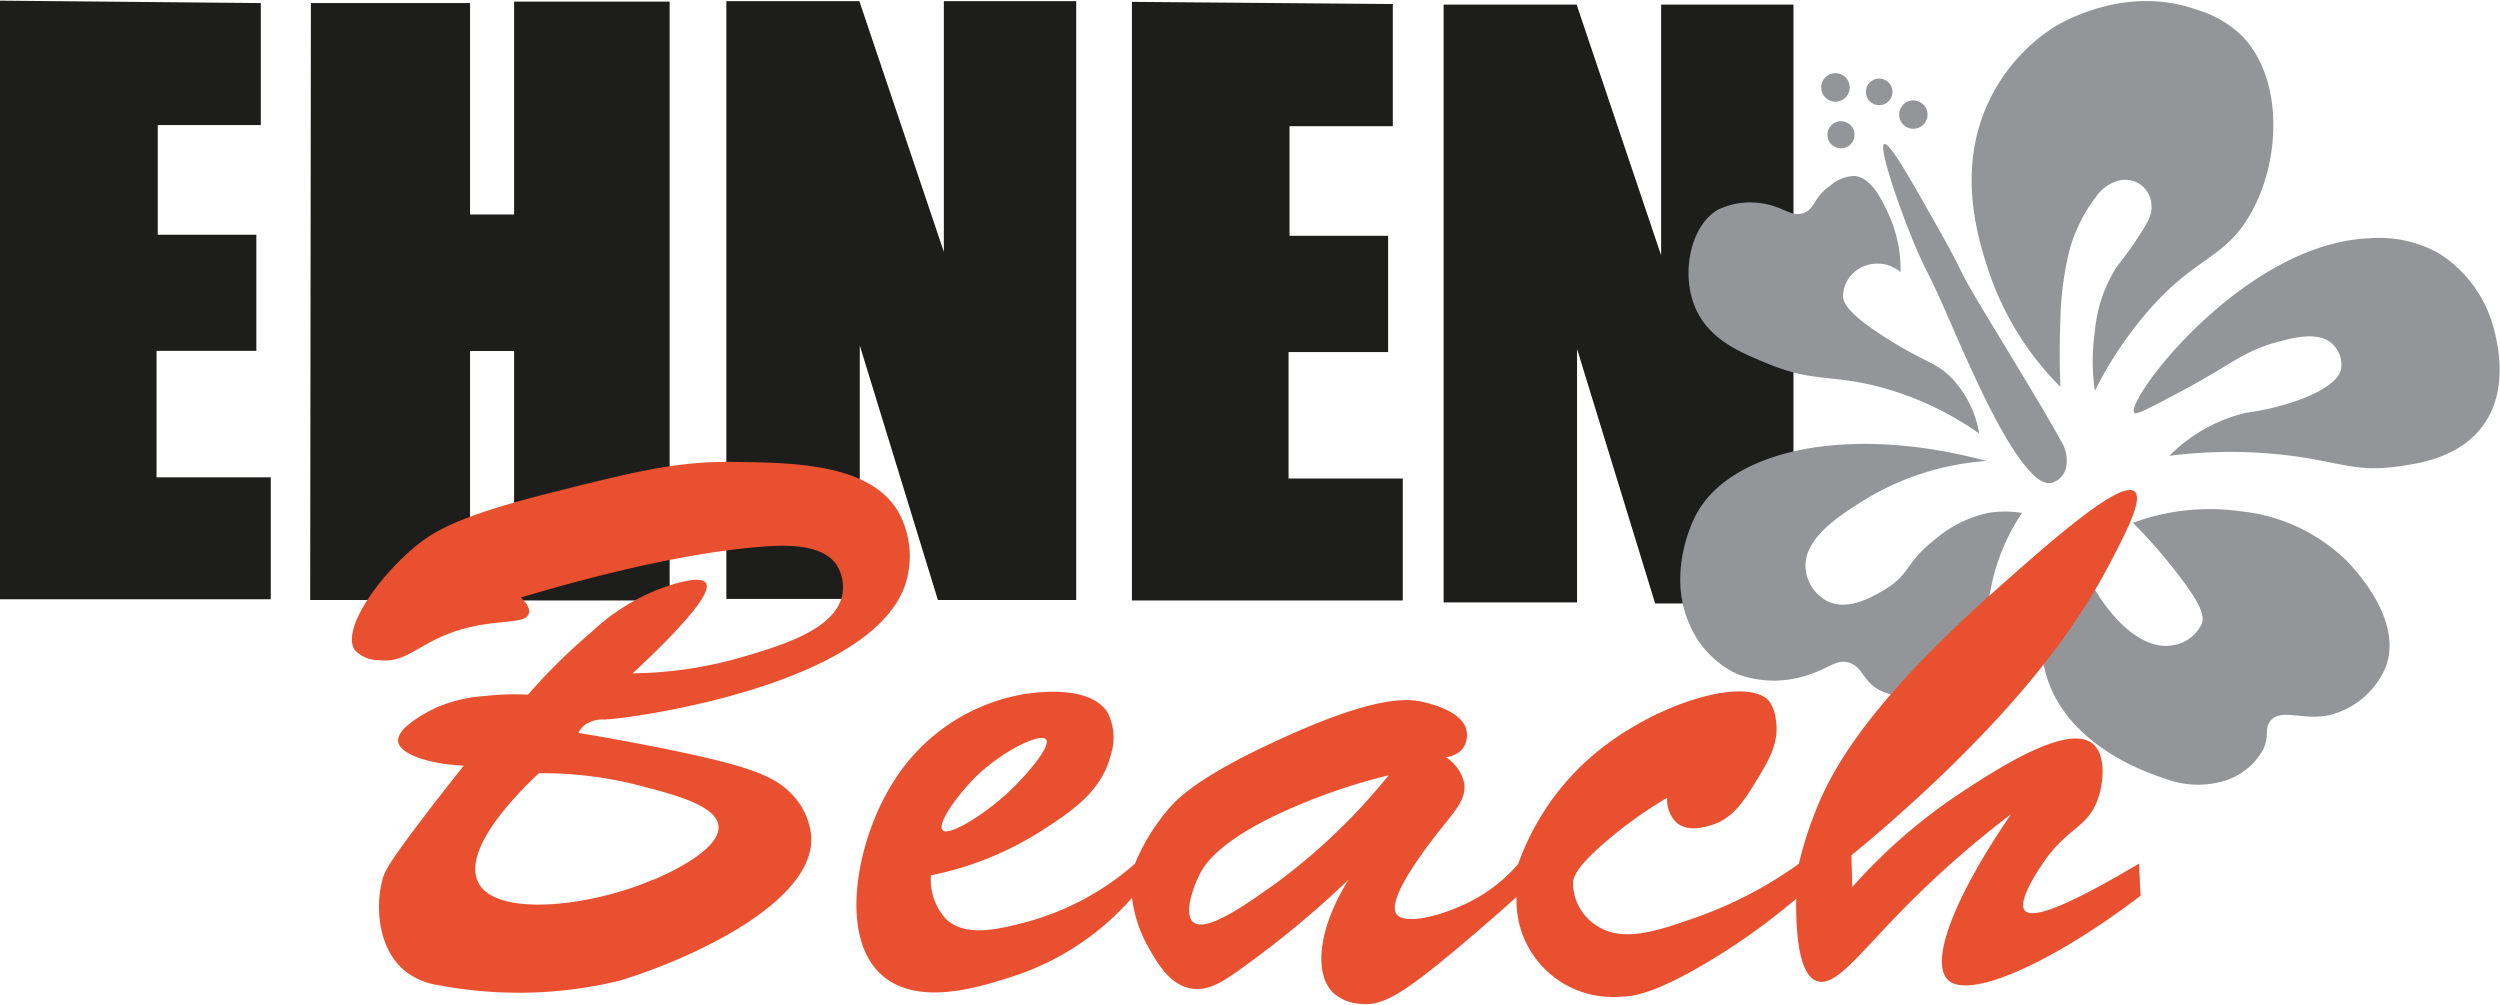
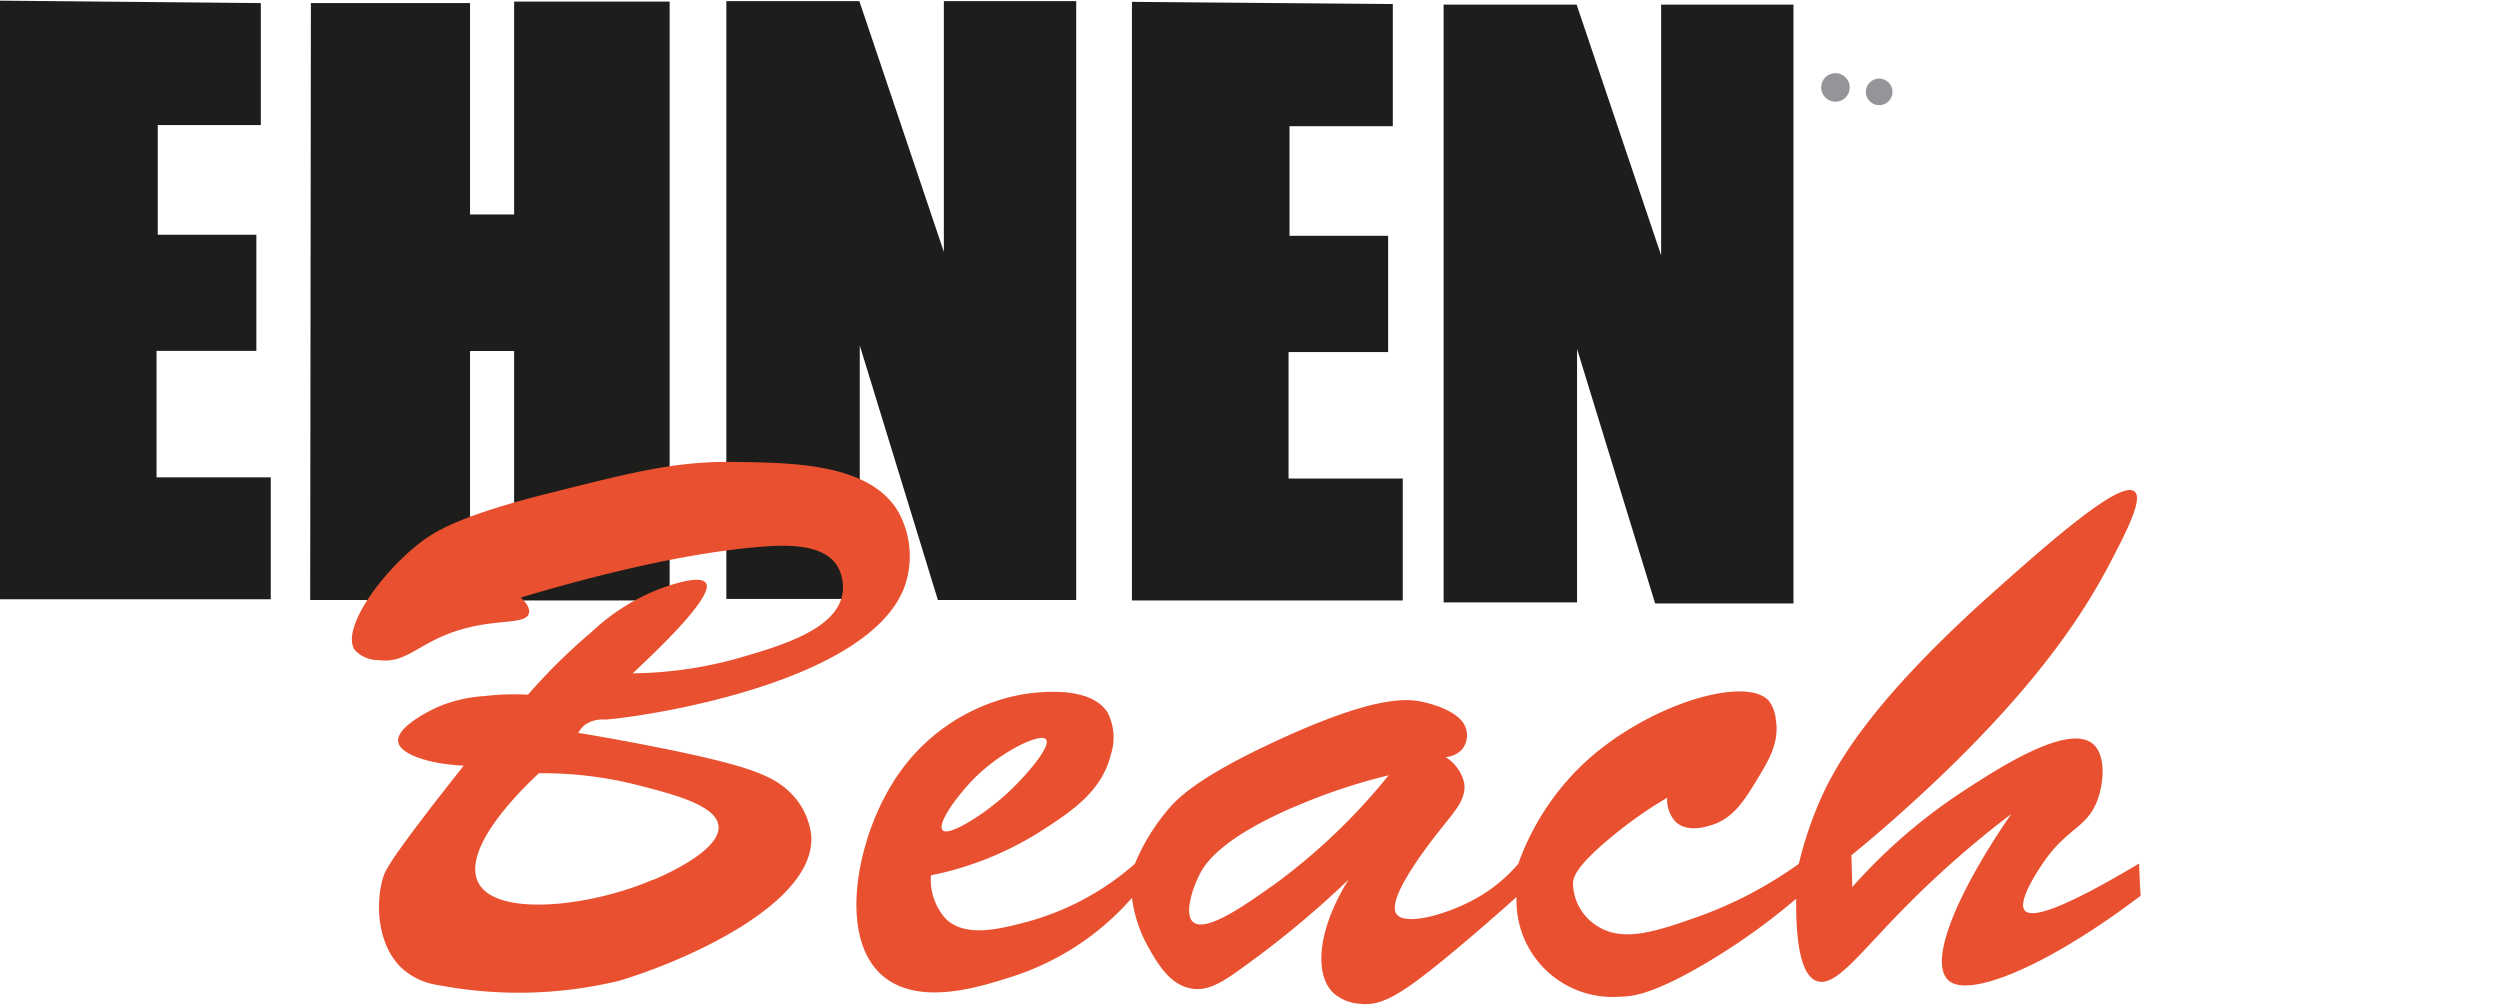
<svg xmlns="http://www.w3.org/2000/svg" id="Ebene_1" data-name="Ebene 1" viewBox="0 0 208.15 83.67">
  <defs>
    <style>.cls-1{fill:#1d1d1b;stroke:#1d1d1b;stroke-width:.25px;stroke-miterlimit:10}.cls-2{fill:#949599}.cls-4{fill:#e95030}</style>
  </defs>
  <path d="M89.48.22v49.61h-11.3l-6.72-21.9v21.81H60.6V.22h10.86l7.25 21.51V.22ZM21.59.38v9.91h-8.58v9.38h8.21v9.42h-8.31v10.78h9.51v9.9H.12V.18ZM149.2.51v49.61h-11.3l-6.72-21.9v21.81h-10.86V.51h10.86l7.25 21.51V.51ZM26.01.38h13v17.6h3.92V.26h12.7v49.61h-12.7V29.1h-3.92v20.73H25.95ZM115.84.46v9.92h-8.6v9.38h8.21v9.43h-8.29v10.78h9.51v9.9h-22.3V.28Z" class="cls-1" />
  <circle cx="152.82" cy="7.28" r="1.19" class="cls-2" />
  <circle cx="156.46" cy="7.65" r="1.11" class="cls-2" />
-   <circle cx="153.28" cy="11.22" r="1.13" class="cls-2" />
-   <path d="M158.13 9.65a1.18 1.18 0 0 0 2.35 0 1.18 1.18 0 1 0-2.35 0ZM171.55 32.21c-.1-2.31-.05-4.26 0-5.7a26 26 0 0 1 .8-5.84 12.77 12.77 0 0 1 2.15-4.26 3.33 3.33 0 0 1 1.76-1.33 2.18 2.18 0 0 1 2.87 2c.07.72-.21 1.31-1.08 2.63-1 1.54-1.46 2-1.93 2.7a11.8 11.8 0 0 0-1.7 5.19 17 17 0 0 0 0 4.94 31.75 31.75 0 0 1 3.89-6c4.21-5.15 6.67-4.77 8.9-8.45 2.76-4.54 2.95-11.58-.59-15.15a9.2 9.2 0 0 0-3.77-2.15c-5.92-2.09-11.28 1.13-11.83 1.47a14.94 14.94 0 0 0-5.34 6c-2.89 5.87-.93 11.82-.05 14.47a24.78 24.78 0 0 0 5.92 9.48ZM171.6 36.72a3 3 0 0 1 .4 2.3 1.74 1.74 0 0 1-1.19 1.19c-.63.11-1.25-.36-1.82-1-2.64-2.83-5.73-10.47-7.4-14.19-1.16-2.57-1.44-2.82-2.41-5.22-1.29-3.17-2.76-7.59-2.3-7.8s2.35 3.23 4.37 6.78c2.18 3.85 1.82 3.59 3.06 5.68 1.1 1.92 5.53 9.03 7.29 12.26ZM177.7 34.38c.16.19 1.4-.47 3.89-1.79 4.18-2.22 5.15-3.34 8-4.11 1.46-.39 3.47-.91 4.62.17a2.35 2.35 0 0 1 .71 2.07c-.07.34-.35 1.31-3.12 2.44a22.17 22.17 0 0 1-4.85 1.22 13.35 13.35 0 0 0-6.33 3.57 40.33 40.33 0 0 1 9.51-.08c4.43.5 5.86 1.44 9.24 1 2-.26 5.48-.73 7.46-3.57s1.17-6.48.88-7.63a10.56 10.56 0 0 0-4.65-6.58 10.2 10.2 0 0 0-5.81-1.25c-10.52.45-20.35 13.54-19.55 14.54ZM164.79 36.1a8.81 8.81 0 0 0-2.35-4.68c-1.3-1.3-2.2-1.24-5.42-3.29s-3.55-2.94-3.57-3.49a2.73 2.73 0 0 1 1.59-2.41 3 3 0 0 1 3.2.42 11.14 11.14 0 0 0-1.08-5c-.54-1.13-1.34-2.8-2.69-3a3.18 3.18 0 0 0-2.07.8c-1.44 1-1.24 1.89-2.19 2.27-1.11.44-1.78-.64-3.83-.83a6.12 6.12 0 0 0-3.34.57c-2.27 1.31-3.09 5.23-1.93 8.06s3.9 3.86 6.32 4.86c3.48 1.39 5 .83 8.77 1.76a25.82 25.82 0 0 1 8.59 3.96ZM165.39 38.38a22.54 22.54 0 0 0-10.33 3.35c-1.91 1.21-4.87 3.08-4.73 5.53a3.41 3.41 0 0 0 1.73 2.75c1.84 1 4.18-.52 5-1 2-1.27 1.56-2.12 4-4.06a10.14 10.14 0 0 1 4.45-2.24 8.58 8.58 0 0 1 2.84 0 17.23 17.23 0 0 0-2.18 4.6c-.3 1-.36 1.49-.51 2.15-.7 3.05-3 7.92-6.41 8.43a4.56 4.56 0 0 1-2.7-.4c-1.45-.74-1.41-1.9-2.55-2.3s-1.83.61-4 1.17a8.81 8.81 0 0 1-5.34-.23 8 8 0 0 1-4-4.17c-1.64-3.68-.24-7.59.54-9.08 2.86-5.44 12.72-7.59 24.19-4.5ZM177.59 43.53a41.87 41.87 0 0 1 3.83 4.4c2 2.59 2.09 3.4 1.9 4a3.18 3.18 0 0 1-2.53 1.81c-2.43.38-5.31-2.2-7.29-6.38q-1.65 1.86-3.32 3.71a10.71 10.71 0 0 0 0 4.4c1.4 6.63 9 9 10.09 9.36a7.7 7.7 0 0 0 4.88.2 5.53 5.53 0 0 0 3.29-2.64c.55-1.2.06-1.77.63-2.41.92-1 2.62 0 4.79-.42a6.88 6.88 0 0 0 4.77-4c1.51-3.94-2.65-8.25-3.29-8.91a14.79 14.79 0 0 0-8.88-4.09 18.35 18.35 0 0 0-8.87.97Z" class="cls-2" />
  <path d="M55.54 62.38c-1.91-.38-4.42-.87-7.39-1.36a2.17 2.17 0 0 1 .51-.64 2.53 2.53 0 0 1 1.63-.47c1.52 0 21.78-2.6 25-11a7.62 7.62 0 0 0-.51-6.32c-2.37-4-8.72-4.07-13.73-4.13-4.74-.06-8.24.82-15.24 2.58-7.68 1.93-9.73 3.24-11.15 4.4-3.19 2.6-6.24 7-5.13 8.67a2.65 2.65 0 0 0 2 .85c2.12.27 3.07-1.1 5.68-2.14 3.66-1.47 6.56-.67 6.83-1.77.07-.3-.06-.71-.67-1.3 4.49-1.34 12.62-3.59 19.67-4.2 2.36-.21 5.38-.3 6.61 1.47a3.53 3.53 0 0 1 .48 2.51c-.59 2.91-5.14 4.24-8.45 5.21a33.73 33.73 0 0 1-9 1.32c5.64-5.25 6.47-7 6.09-7.52-.5-.74-3.27.27-4 .55a17.58 17.58 0 0 0-5.53 3.54 49.08 49.08 0 0 0-5.28 5.21 20.88 20.88 0 0 0-3.58.11 12 12 0 0 0-3.95.92c-.35.16-3.44 1.59-3.28 2.88.13 1 2.4 1.85 5.46 2-.56.7-1.38 1.75-2.36 3-3.92 5.09-4.21 5.77-4.4 6.46-.65 2.43-.29 5.71 1.7 7.49a5.78 5.78 0 0 0 3 1.33 35.6 35.6 0 0 0 15-.37c5.55-1.66 16.26-6.39 16-12a5.85 5.85 0 0 0-1.33-3.21c-1.52-1.79-3.49-2.58-10.68-4.07Zm-1.15 10.85c-5.18 2.26-13.18 3.18-14.59.2s4.08-8.12 5.07-9.05a32.1 32.1 0 0 1 8.27 1c2.91.75 6.47 1.66 6.68 3.36.24 2.05-4.45 4.1-5.43 4.52ZM178.1 71.9c-7.06 4.2-9 4.48-9.52 3.91-.65-.78 1.24-3.54 1.55-4 1.94-2.82 3.55-2.87 4.43-5 .61-1.49.83-3.91-.3-4.87-2.05-1.74-7.84 2-10.66 3.84a45.77 45.77 0 0 0-9.38 8.08l-.07-2.65c3-2.45 5.33-4.6 7-6.17 8.52-8.09 12.28-13.87 14.51-18.12 1.28-2.45 2.83-5.4 2.06-6-1.19-1-7.24 4.37-11.66 8.3-11.06 9.85-13.73 15.3-15 18.57a32.22 32.22 0 0 0-1.29 4.13 34.13 34.13 0 0 1-8.57 4.47c-3.33 1.17-6.1 2.09-8.23.7a4.24 4.24 0 0 1-2-3.51c0-.52.24-1.42 3-3.73a35.07 35.07 0 0 1 4.84-3.43 2.67 2.67 0 0 0 .77 2.07c1 .83 2.44.35 3 .18 1.78-.58 2.69-2.08 3.76-3.84.94-1.54 1.84-3.07 1.51-4.94a3.08 3.08 0 0 0-.55-1.51c-1.88-2.21-10.28.27-15.57 5.31a21.37 21.37 0 0 0-5.32 8.23 12.76 12.76 0 0 1-3.25 2.73c-2.51 1.48-6.2 2.49-6.9 1.44-.88-1.32 2.92-6.09 3.8-7.2 1-1.27 2.05-2.35 1.85-3.69a3.48 3.48 0 0 0-1.55-2.17 2 2 0 0 0 1.4-.67 1.89 1.89 0 0 0 .33-1.58c-.33-1.49-2.74-2.12-3.43-2.29-1.35-.35-4-.67-12.18 3.1-6.74 3.09-8.45 4.9-9.21 5.79a17.11 17.11 0 0 0-2.78 4.54 22.61 22.61 0 0 1-9 4.84c-2.32.6-5.06 1.31-6.72-.23a4.86 4.86 0 0 1-1.26-3.65 27 27 0 0 0 9.5-3.9c2.23-1.45 4.72-3.12 5.46-6.09a4.6 4.6 0 0 0-.26-3.58c-1.46-2.24-5.64-1.69-6.75-1.55a16 16 0 0 0-11.25 7.62c-2.92 4.77-4.45 12.81-.63 15.94 3 2.43 7.87.9 10.67 0a22.29 22.29 0 0 0 10-6.57 11.1 11.1 0 0 0 1.37 4.13c.69 1.22 1.66 2.93 3.28 3.36s2.9-.46 5-2a79.52 79.52 0 0 0 8.38-7c-2.5 4-2.93 7.78-1.29 9.41a3.66 3.66 0 0 0 2.18.92c1.89.24 3.53-.72 8.3-4.72 1.27-1.07 2.91-2.47 4.8-4.17a8 8 0 0 0 8.67 8.3c.95 0 2.63-.19 6.86-2.65a54.1 54.1 0 0 0 7.75-5.5c-.06 5.47 1 6.62 1.74 6.86 1.49.49 3.37-2.09 6.9-5.72a82.53 82.53 0 0 1 9.26-8.19c-4.38 6.36-6.9 12.16-5.27 13.8s8.31-1.13 16.05-7c-.06-.89-.09-1.78-.13-2.68Zm-96.95-7.13c2.28-2.26 5.48-3.77 5.94-3.21s-1.62 3-3.25 4.51c-2 1.83-4.86 3.58-5.35 3.06s1.08-2.75 2.66-4.36Zm24.76 9c-2 1.41-5.49 3.94-6.57 3-.75-.64-.09-2.77.59-4.06.37-.71 1.7-3 8.38-5.76a49.07 49.07 0 0 1 7.31-2.4 50.71 50.71 0 0 1-9.71 9.23Z" class="cls-4" />
</svg>